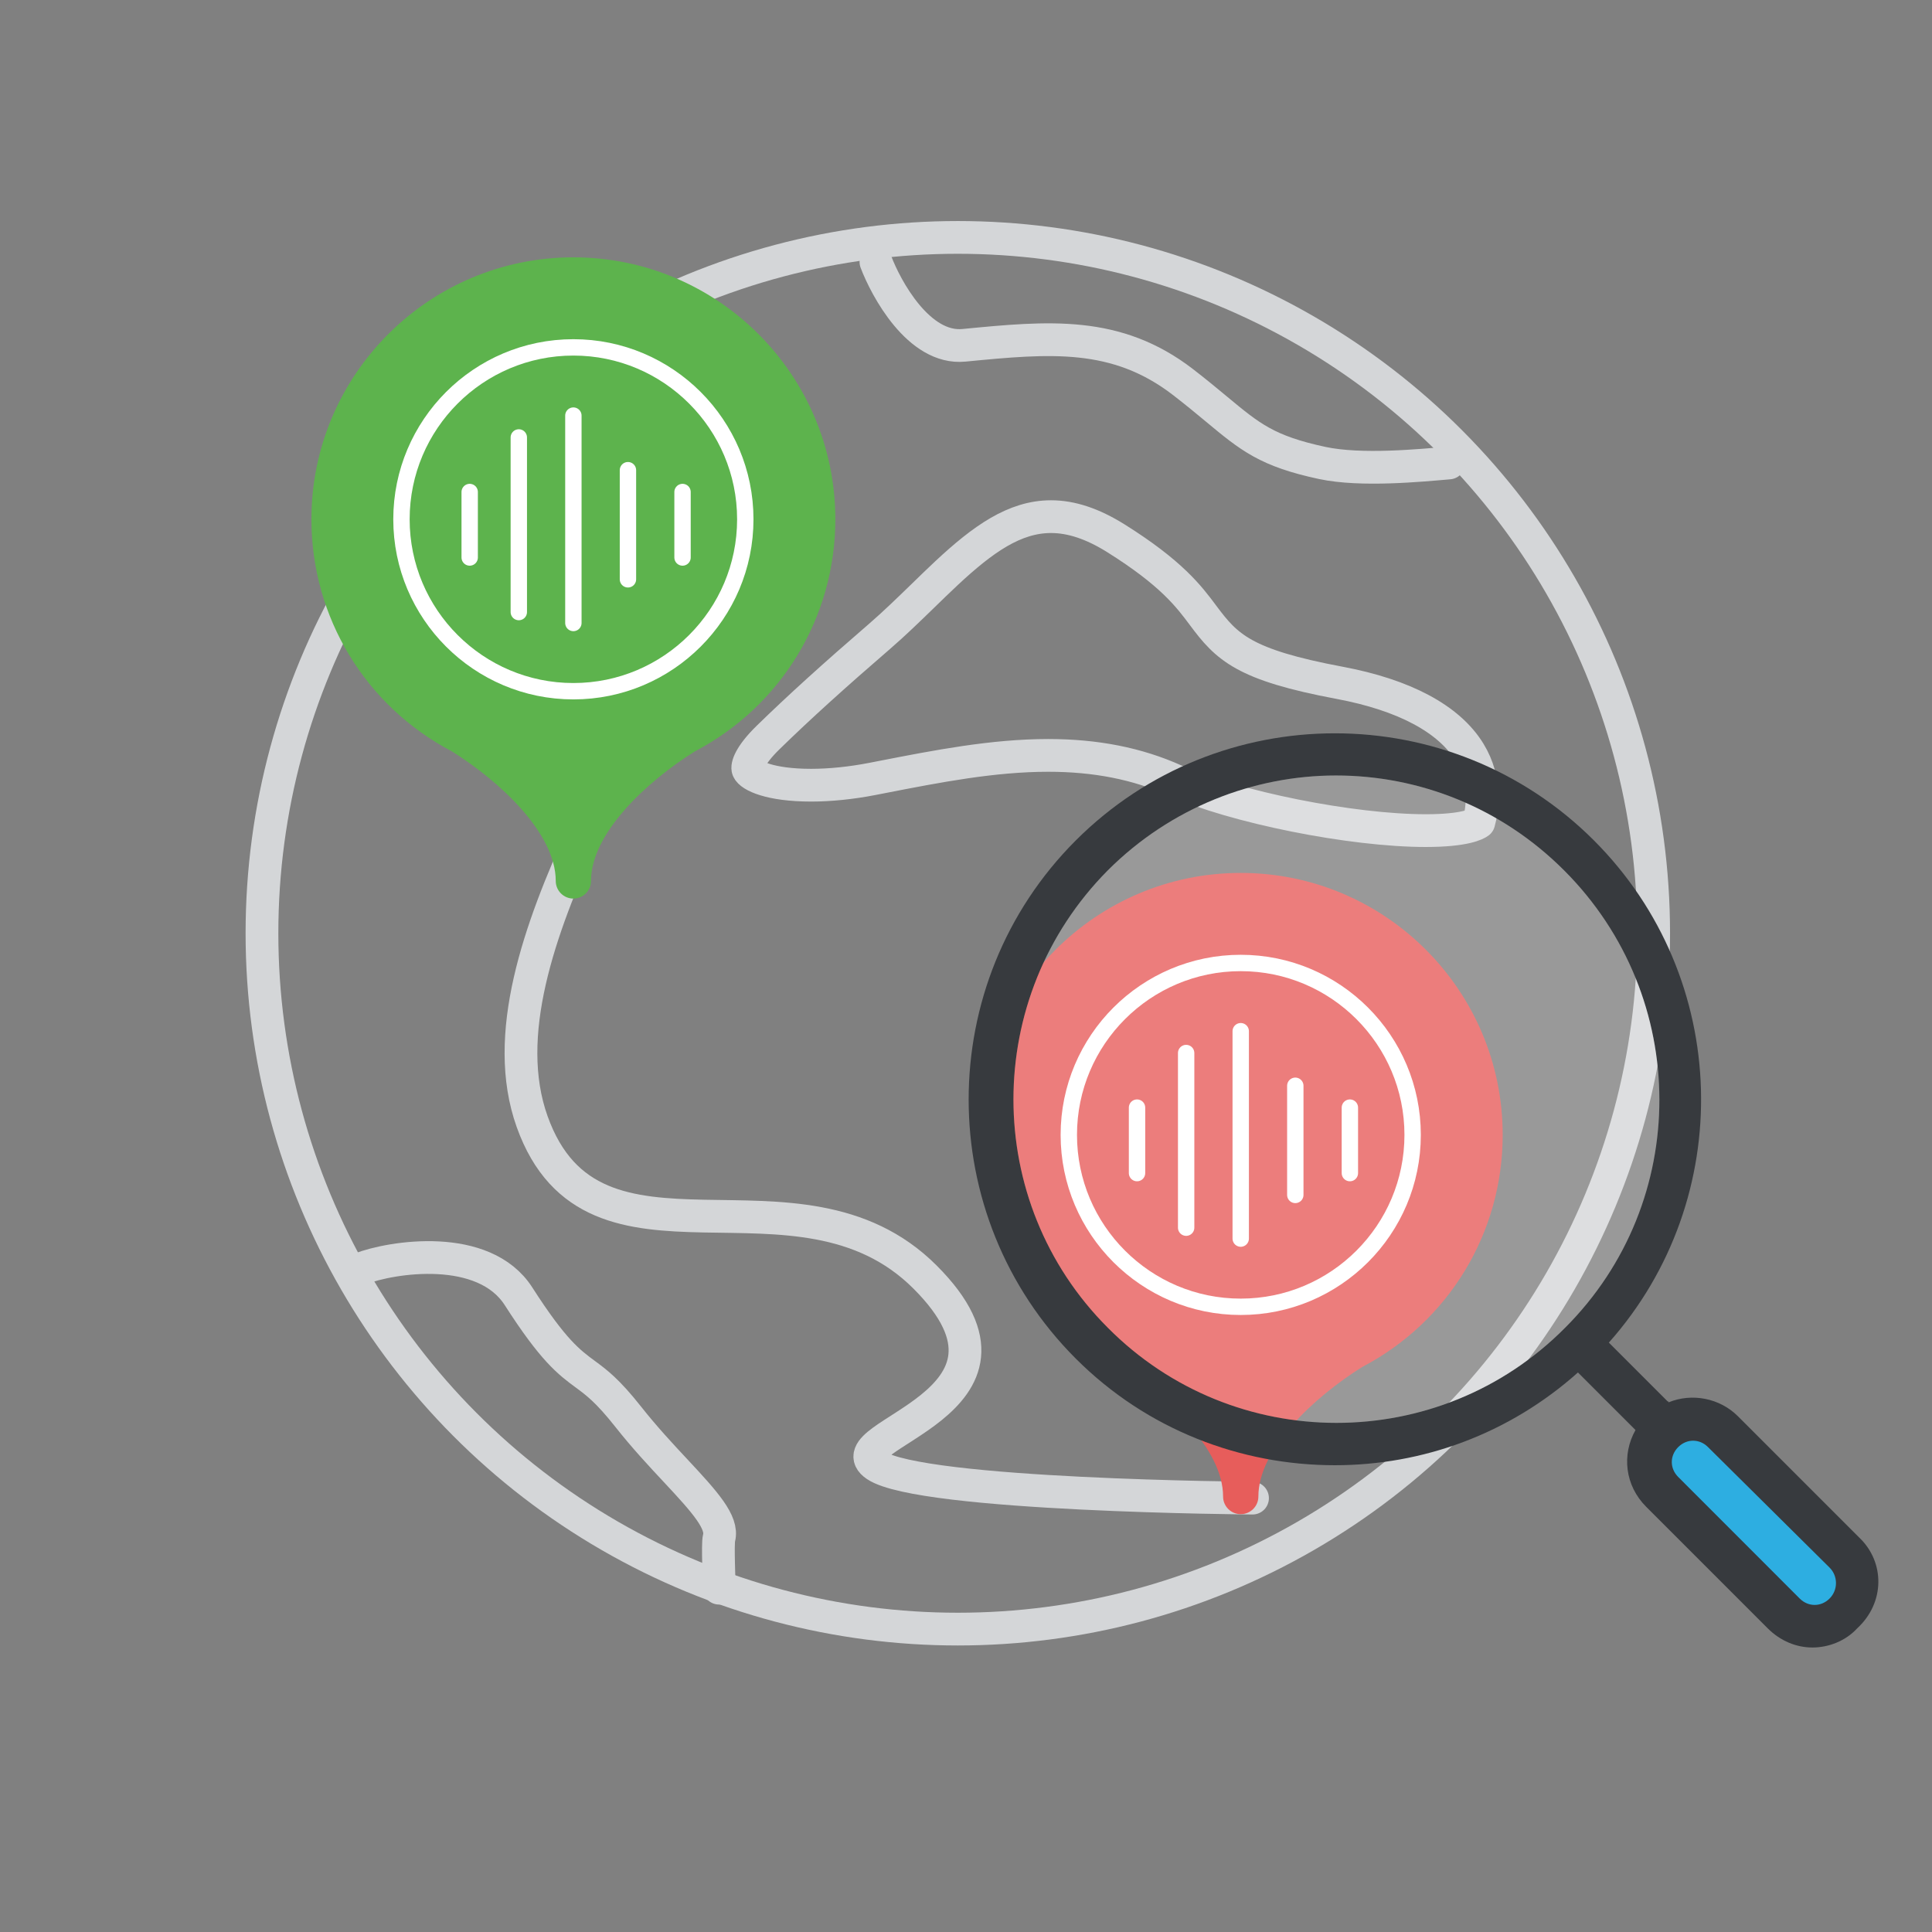
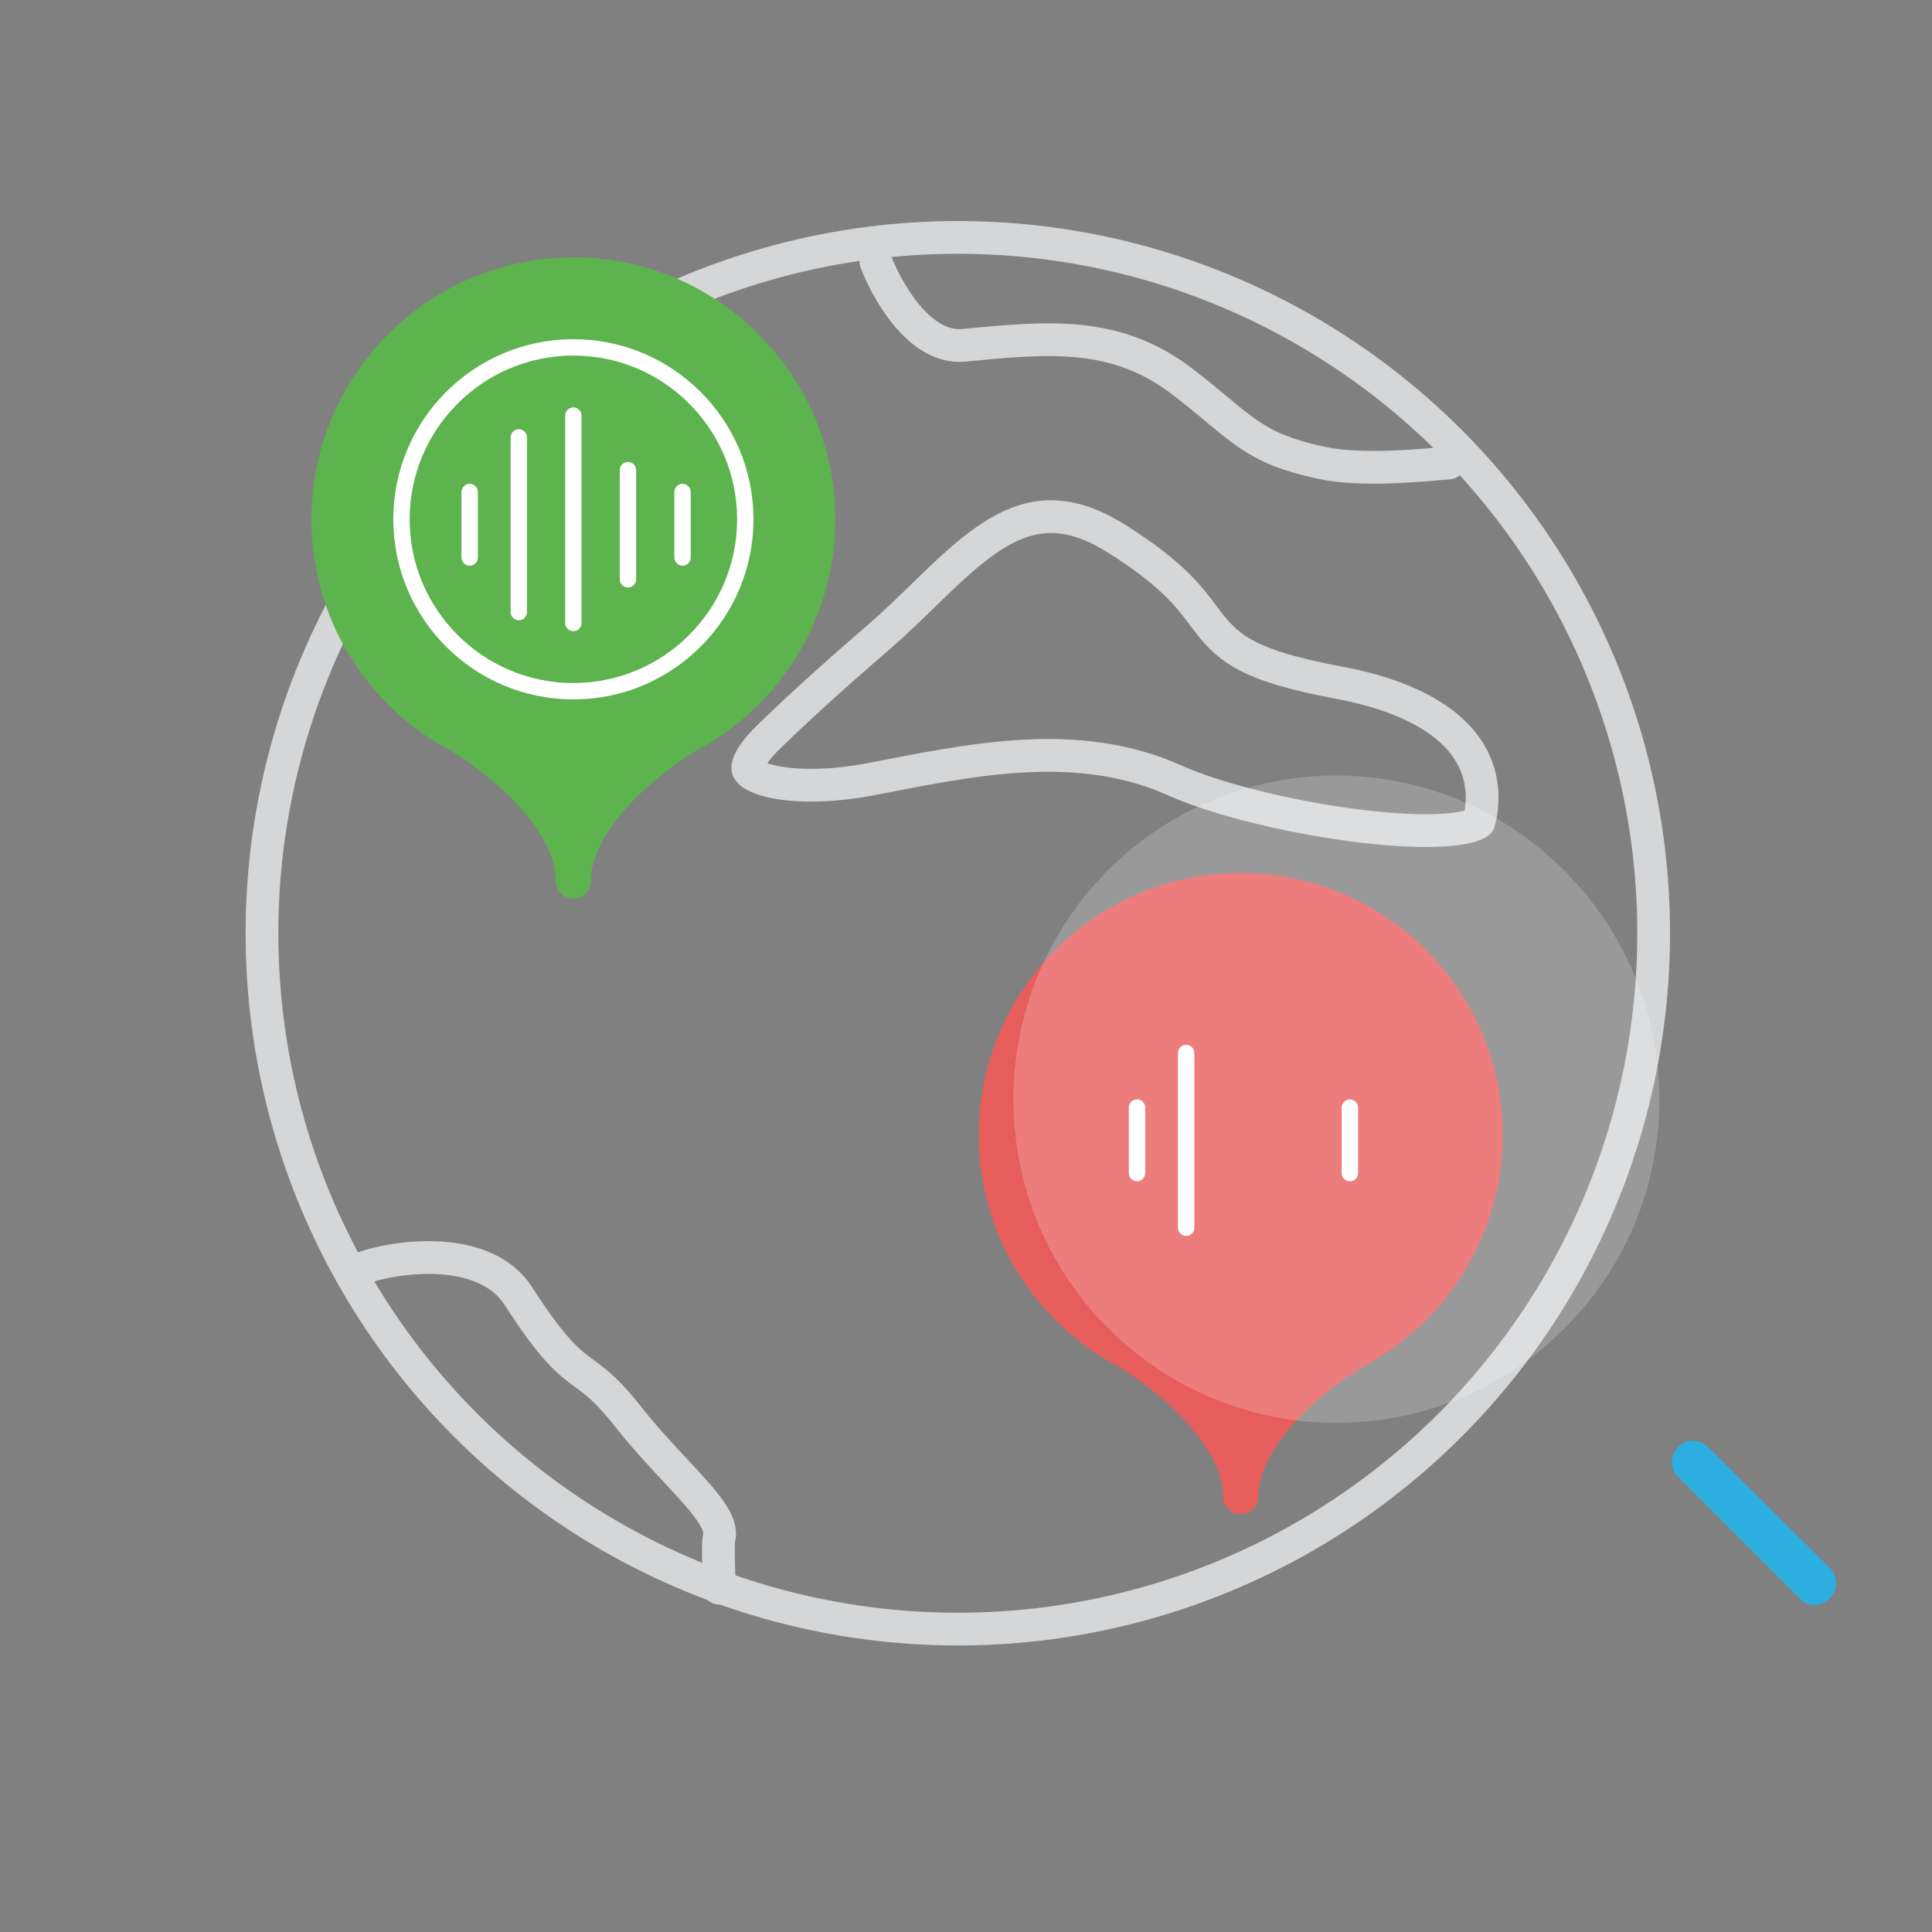
<svg xmlns="http://www.w3.org/2000/svg" width="118" height="118" viewBox="0 0 118 118" fill="none">
  <rect x="0" y="0" width="118" height="118" fill="#808080" stroke="none" />
  <circle cx="58.5" cy="57" r="42.5" stroke="#D4D6D8" stroke-width="2" stroke-linecap="round" stroke-linejoin="round" />
-   <path d="M76.5 91.5C76.5 91.5 56.256 91.361 53.5 89.5C50.744 87.639 64.269 85.769 56.5 78C48.731 70.231 36.252 79.004 32.5 68.5C28.748 57.996 41.743 42.56 41.5 36C41.257 29.44 28 28 28 28" stroke="#D4D6D8" stroke-width="2" stroke-linecap="round" stroke-linejoin="round" />
  <path fill-rule="evenodd" clip-rule="evenodd" d="M75.422 59.633C71.082 59.633 67.555 63.164 67.555 67.5C67.555 71.84 71.086 75.367 75.422 75.367C79.762 75.367 83.289 71.836 83.289 67.5C83.289 63.16 79.762 59.633 75.422 59.633ZM75.422 72.867C72.461 72.867 70.055 70.461 70.055 67.5C70.055 64.539 72.461 62.133 75.422 62.133C78.383 62.133 80.789 64.539 80.789 67.5C80.789 70.461 78.383 72.867 75.422 72.867Z" fill="white" />
  <path d="M22 77.5C23.914 76.758 29.554 75.871 31.671 79.176C33.8 82.496 34.753 83.199 35.765 83.945C36.421 84.43 37.105 84.93 38.363 86.523C39.375 87.804 40.386 88.886 41.281 89.844C43.074 91.761 44.164 92.988 43.918 93.933C43.816 94.32 43.941 96.668 43.918 97" stroke="#D4D6D8" stroke-width="2" stroke-linecap="round" stroke-linejoin="round" />
  <path d="M88.5 28.277C86.766 28.426 83.144 28.785 80.761 28.277C77.39 27.555 76.359 26.699 74.305 24.992C73.719 24.504 73.062 23.961 72.265 23.344C68.18 20.192 64.078 20.586 58.878 21.09C56.113 21.363 54.105 17.598 53.5 16" stroke="#D4D6D8" stroke-width="2" stroke-linecap="round" stroke-linejoin="round" />
  <path fill-rule="evenodd" clip-rule="evenodd" d="M87.078 50.731C82.555 50.731 75.39 49.297 71.75 47.664C69.461 46.637 66.93 46.137 64.02 46.137C60.641 46.137 57.207 46.809 53.883 47.457L53.262 47.578C51.992 47.824 50.707 47.957 49.539 47.957C47.016 47.957 45.836 47.367 45.687 47C45.609 46.813 45.769 46.16 46.922 45.035C48.816 43.188 50.914 41.289 53.715 38.871C54.625 38.086 55.496 37.235 56.344 36.414C56.836 35.934 57.324 35.461 57.816 35C60.035 32.93 61.969 31.555 64.191 31.555C65.434 31.555 66.727 31.985 68.141 32.867C71.555 35.004 72.621 36.434 73.48 37.586C74.93 39.535 75.961 40.606 81.812 41.703C85.762 42.442 88.504 43.907 89.75 45.942C90.832 47.711 90.527 49.481 90.32 50.227C90.188 50.328 89.496 50.731 87.078 50.731Z" stroke="#D4D6D8" stroke-width="2" stroke-linecap="round" stroke-linejoin="round" />
  <path fill-rule="evenodd" clip-rule="evenodd" d="M35.02 54.882C34.424 54.882 33.943 54.4 33.943 53.804C33.943 50.894 30.539 47.73 27.606 45.895C22.31 43.119 19.02 37.691 19.02 31.717C19.02 22.893 26.197 15.717 35.02 15.717C43.843 15.717 51.02 22.895 51.02 31.717C51.02 37.691 47.73 43.119 42.434 45.895C39.503 47.73 36.097 50.894 36.097 53.804C36.097 54.398 35.616 54.882 35.02 54.882Z" fill="#5DB34D" />
  <path d="M35.02 21.217C29.228 21.217 24.52 25.925 24.52 31.717C24.52 37.509 29.228 42.217 35.02 42.217C40.812 42.217 45.52 37.509 45.52 31.717C45.52 25.925 40.812 21.217 35.02 21.217Z" stroke="white" />
  <path d="M28.687 30.05V34.05" stroke="white" stroke-linecap="round" />
  <path d="M31.687 26.717V37.383" stroke="white" stroke-linecap="round" />
  <path d="M35.02 25.383V38.05" stroke="white" stroke-linecap="round" />
  <path d="M38.353 28.717V35.383" stroke="white" stroke-linecap="round" />
  <path d="M41.687 30.05V34.05" stroke="white" stroke-linecap="round" />
  <path fill-rule="evenodd" clip-rule="evenodd" d="M75.779 92.48C75.183 92.48 74.702 91.999 74.702 91.403C74.702 88.492 71.298 85.329 68.365 83.494C63.069 80.718 59.779 75.29 59.779 69.315C59.779 60.492 66.956 53.315 75.779 53.315C84.603 53.315 91.779 60.494 91.779 69.315C91.779 75.29 88.49 80.718 83.193 83.494C80.262 85.329 76.857 88.492 76.857 91.403C76.857 91.997 76.375 92.48 75.779 92.48Z" fill="#E75D5B" />
-   <path d="M75.779 58.815C69.987 58.815 65.279 63.523 65.279 69.315C65.279 75.107 69.987 79.815 75.779 79.815C81.571 79.815 86.279 75.107 86.279 69.315C86.279 63.523 81.571 58.815 75.779 58.815Z" stroke="white" />
  <path d="M69.446 67.649V71.649" stroke="white" stroke-linecap="round" />
  <path d="M72.446 64.315V74.982" stroke="white" stroke-linecap="round" />
-   <path d="M75.779 62.982V75.649" stroke="white" stroke-linecap="round" />
-   <path d="M79.113 66.315V72.982" stroke="white" stroke-linecap="round" />
  <path d="M82.446 67.649V71.649" stroke="white" stroke-linecap="round" />
-   <path fill-rule="evenodd" clip-rule="evenodd" d="M113.568 93.922L106.144 86.497C105.037 85.391 103.343 85.065 101.911 85.65C101.911 85.65 101.911 85.584 101.845 85.584L98.263 82.002C106.077 73.212 105.752 59.733 97.353 51.331C88.629 42.607 74.433 42.607 65.705 51.331C56.981 60.056 56.981 74.252 65.705 82.979C70.067 87.341 75.798 89.491 81.529 89.491C86.868 89.491 92.144 87.603 96.376 83.826L99.891 87.341C99.044 88.84 99.24 90.727 100.543 92.029L107.964 99.451C108.745 100.232 109.722 100.624 110.699 100.624C111.676 100.624 112.719 100.232 113.433 99.451C115.13 97.892 115.13 95.417 113.568 93.921L113.568 93.922ZM67.661 81.092C59.977 73.41 59.977 60.906 67.661 53.158C71.502 49.317 76.581 47.364 81.595 47.364C86.674 47.364 91.688 49.317 95.528 53.158C103.278 60.906 103.278 73.411 95.594 81.092C87.91 88.842 75.345 88.842 67.661 81.092H67.661Z" fill="#373A3E" />
  <path fill-rule="evenodd" clip-rule="evenodd" d="M111.744 97.633C111.223 98.154 110.442 98.154 109.92 97.633L102.499 90.208C101.977 89.687 101.977 88.906 102.499 88.384C102.758 88.125 103.084 87.993 103.409 87.993C103.735 87.993 104.06 88.122 104.32 88.384L111.744 95.743C112.266 96.264 112.266 97.112 111.744 97.633V97.633Z" fill="#2DAEE1" />
  <path opacity="0.2" fill-rule="evenodd" clip-rule="evenodd" d="M67.661 81.092C59.977 73.41 59.977 60.906 67.661 53.158C71.502 49.317 76.582 47.364 81.595 47.364C86.674 47.364 91.688 49.317 95.528 53.158C103.279 60.906 103.279 73.411 95.594 81.092C87.91 88.842 75.345 88.842 67.661 81.092H67.661Z" fill="white" />
</svg>